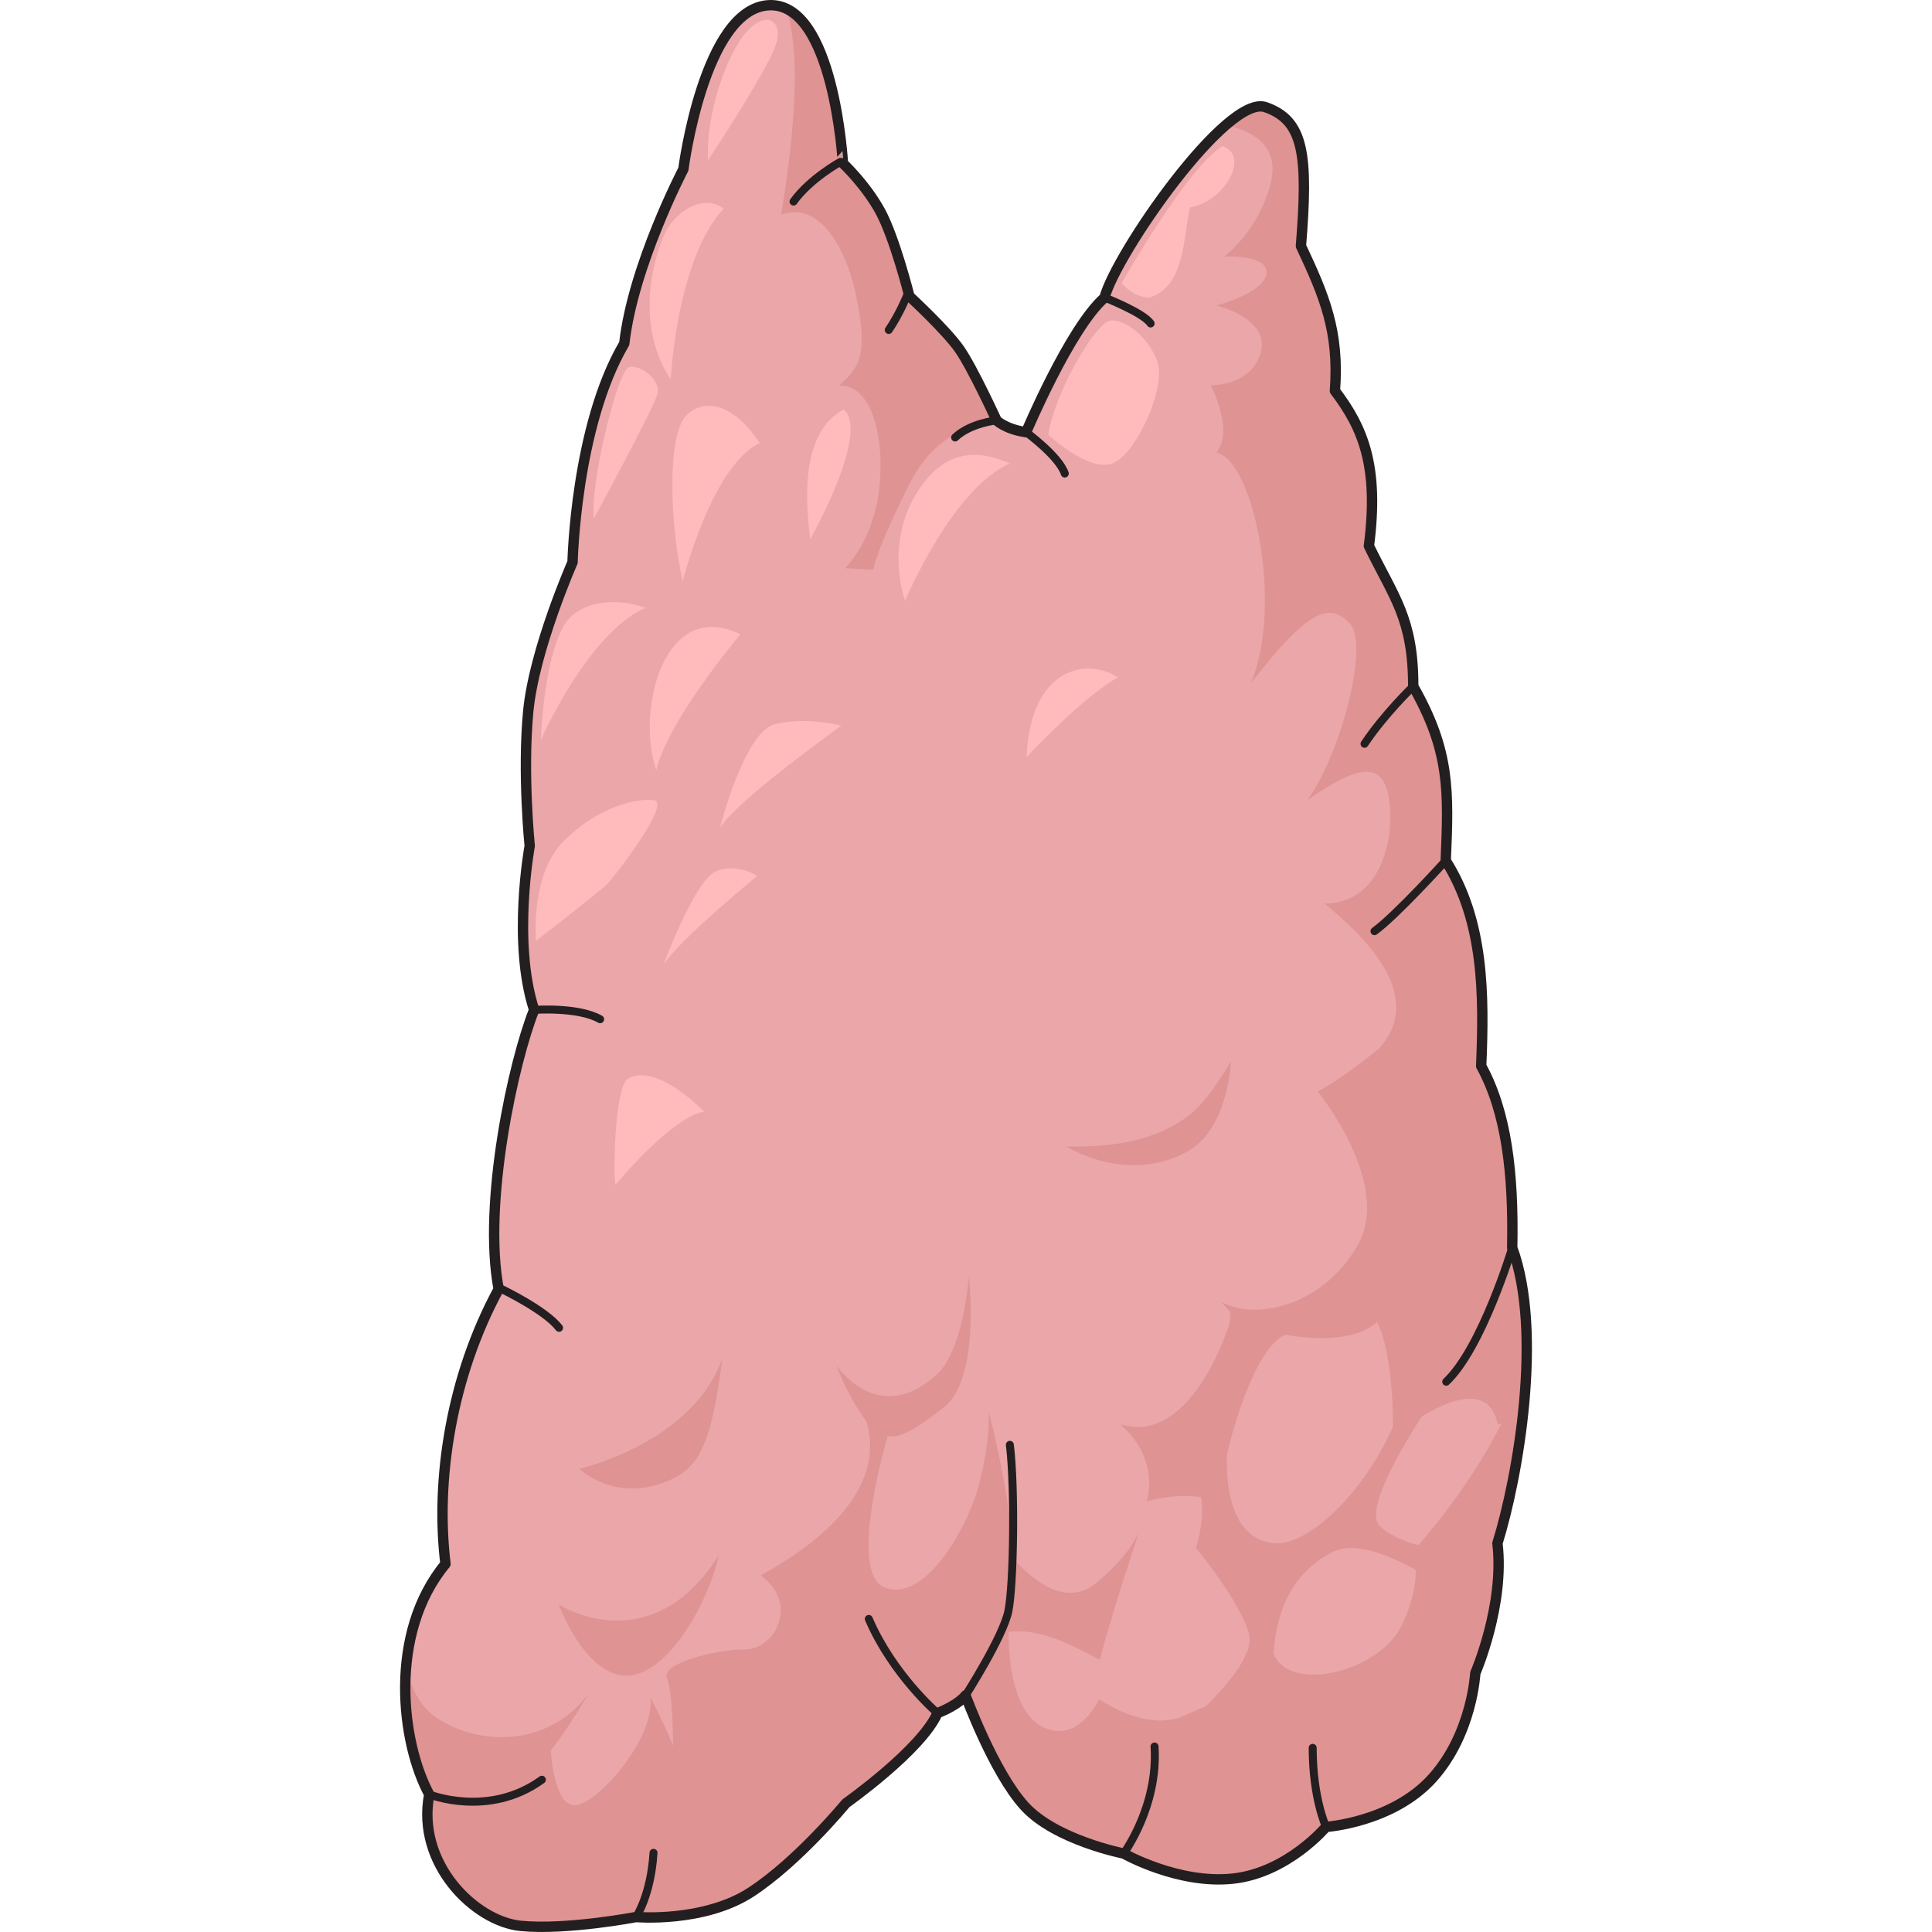
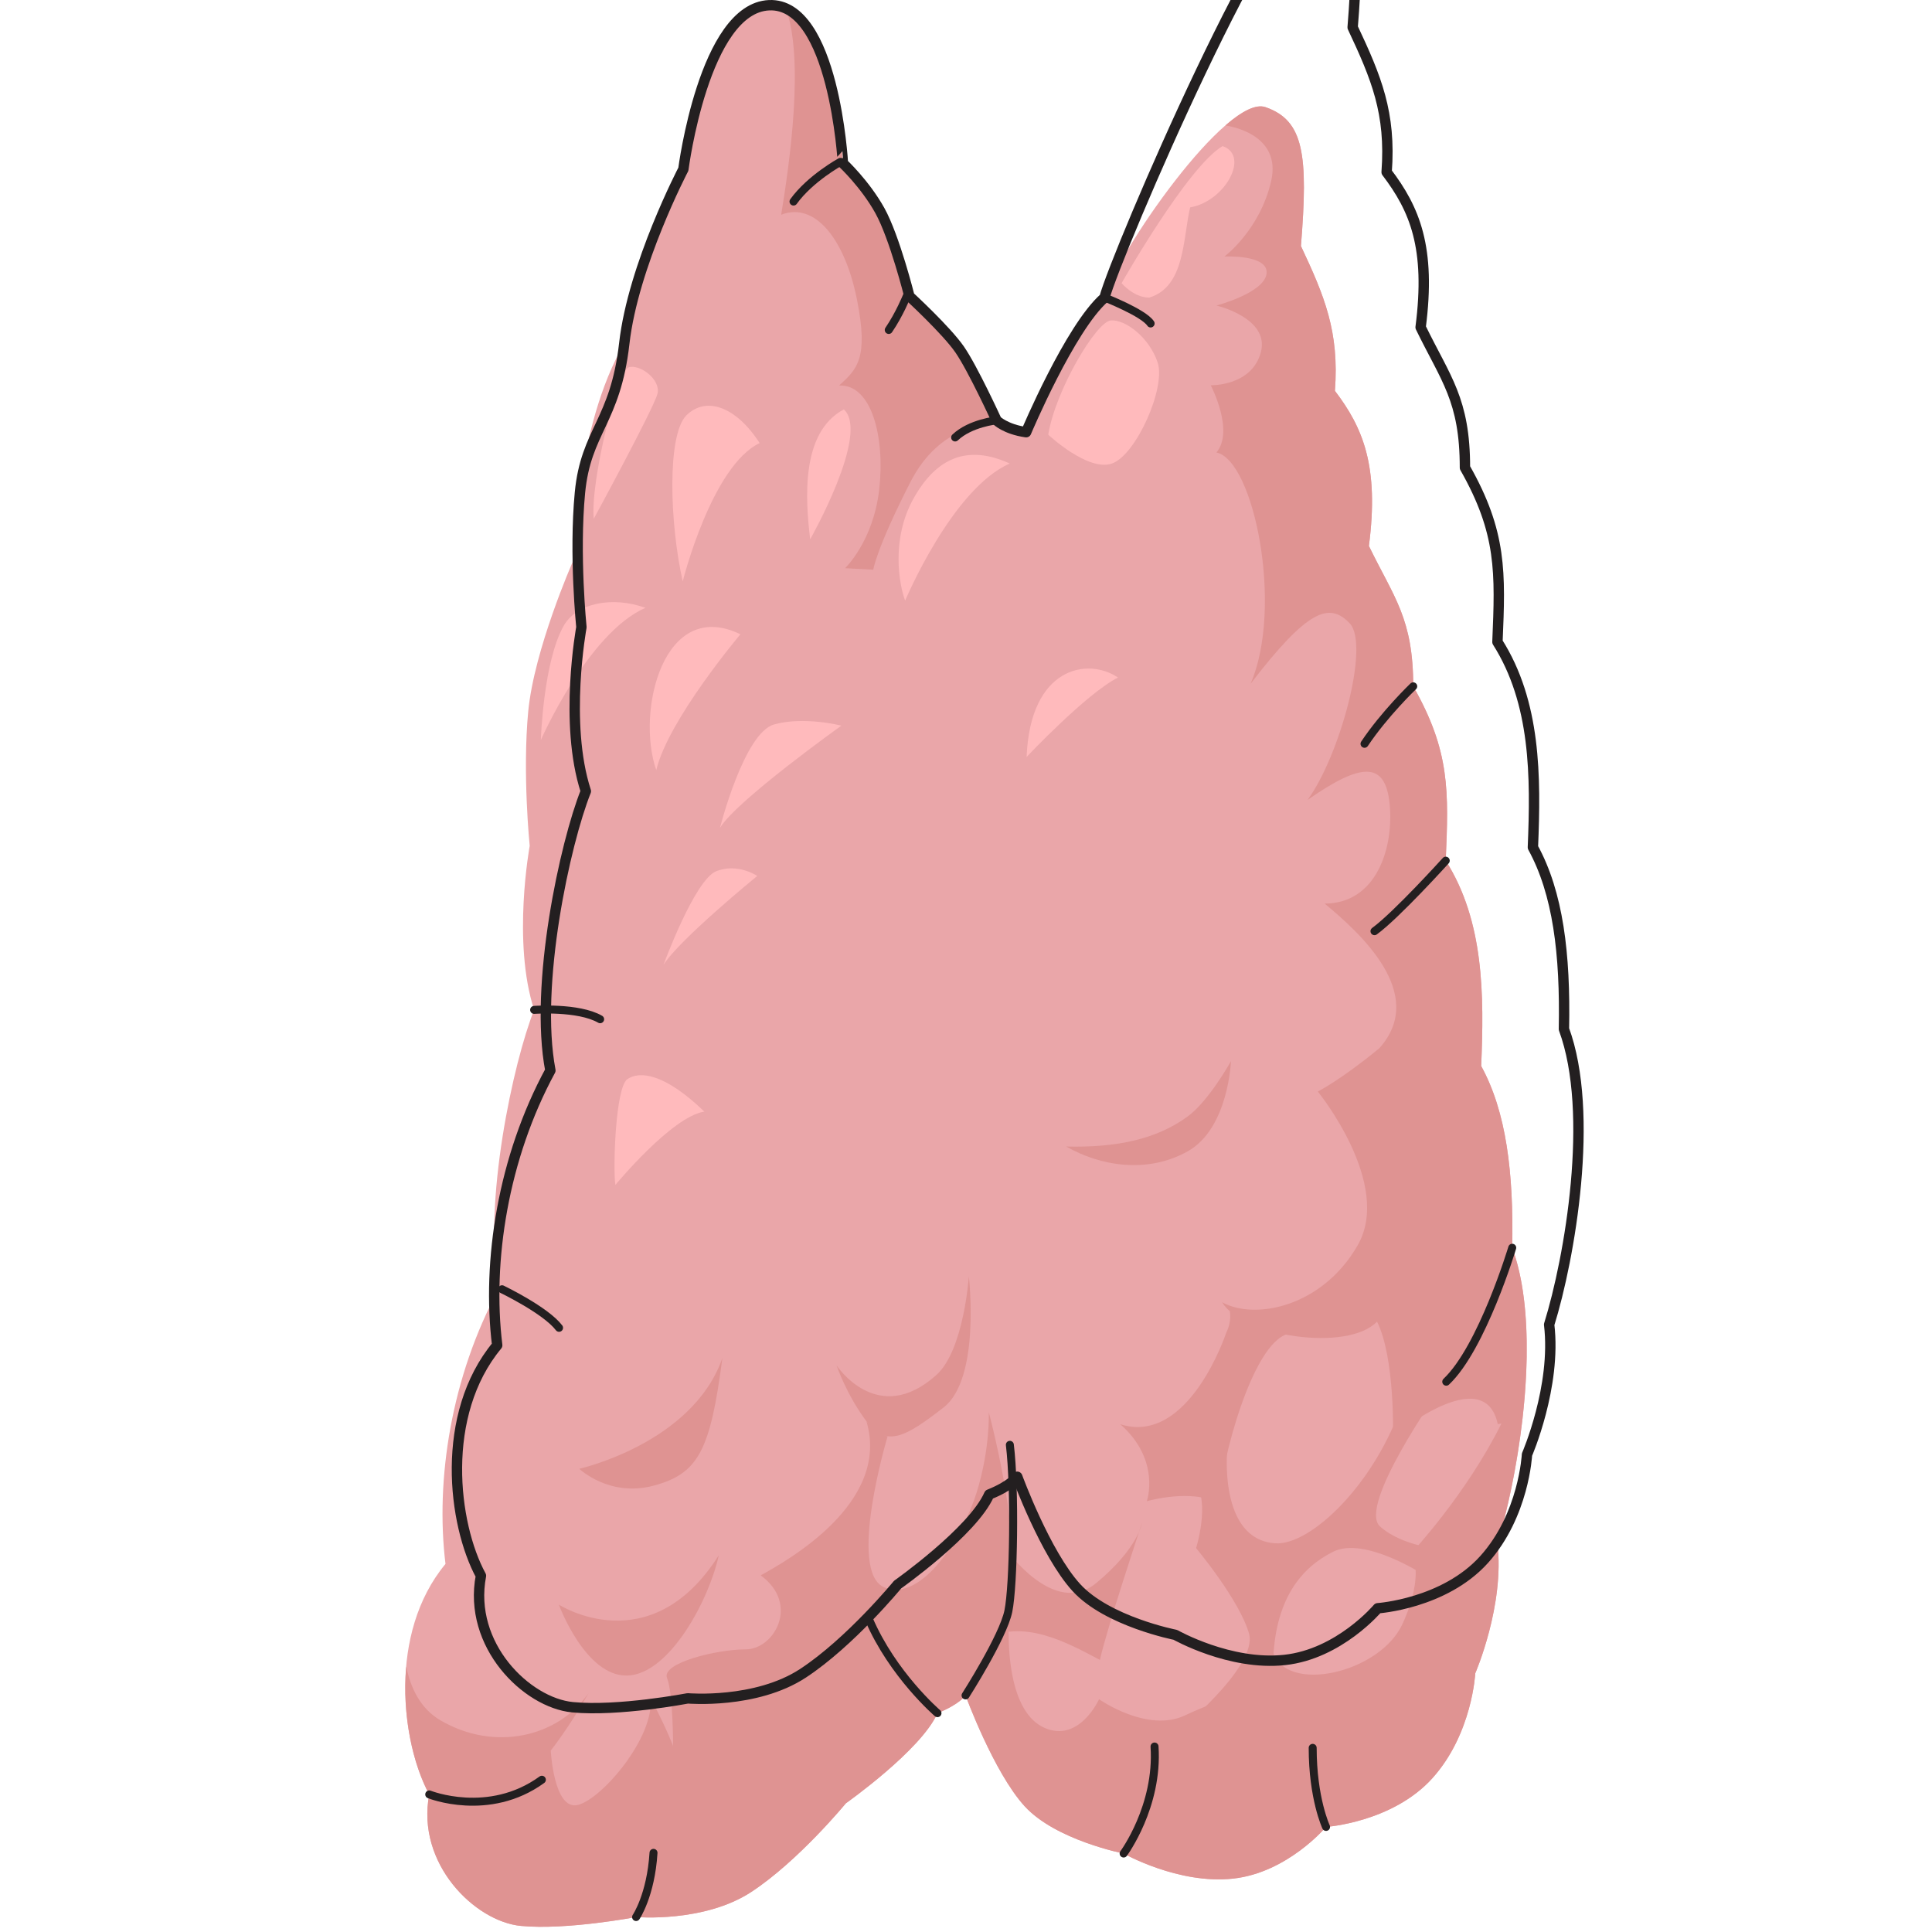
<svg xmlns="http://www.w3.org/2000/svg" version="1.1" id="Layer_1" width="800px" height="800px" viewBox="0 0 141.954 242.29" enable-background="new 0 0 141.954 242.29" xml:space="preserve">
  <g>
    <path fill="#EAA6A9" d="M78.518,54.202c-2.594-0.371-3.705-1.482-3.705-1.482s-2.966-6.484-4.633-8.894s-6.299-6.671-6.299-6.671   s-1.854-7.411-3.706-10.746s-4.632-5.93-4.632-5.93S54.431,0.284,46.278,0.655c-8.152,0.37-10.746,20.566-10.746,20.566   s-6.301,12.043-7.412,21.863c-6.114,10.376-6.485,27.423-6.485,27.423s-4.817,10.932-5.559,18.714s0.186,16.861,0.186,16.861   s-2.224,12.043,0.556,20.566c-2.594,6.485-6.486,24.273-4.447,35.02c-5.929,10.932-7.967,23.901-6.67,34.463   c-7.226,8.708-5.559,22.419-2.038,28.904c-1.667,8.709,5.745,15.935,11.488,16.49s14.452-1.111,14.452-1.111   s8.523,0.74,14.452-3.15s11.858-11.116,11.858-11.116s9.449-6.671,11.487-11.303c2.779-1.111,3.521-2.224,3.521-2.224   s3.52,9.635,7.411,13.896s12.414,5.929,12.414,5.929s6.856,3.892,13.712,3.15s11.673-6.485,11.673-6.485s8.337-0.556,13.34-6.114   s5.374-13.155,5.374-13.155s3.707-8.522,2.78-16.305c2.594-8.338,5.745-26.498,1.854-37.059c0.185-9.449-0.742-17.047-3.892-22.79   c0.371-8.894,0.371-18.158-4.446-25.755c0.37-8.709,0.556-13.711-4.076-21.863c0-8.523-2.408-11.117-5.559-17.603   c1.297-10.005-0.741-14.823-4.262-19.455c0.556-7.411-1.297-11.858-4.262-18.158c0.927-11.487,0.37-15.749-4.447-17.417   S89.822,31.782,88.34,37.341C84.026,41.114,78.518,54.202,78.518,54.202z" />
    <g>
      <path fill="#FFBABC" d="M35.451,72.909c0,0,3.62-14.477,9.651-17.342c-3.016-4.674-6.785-5.881-9.198-3.469    C33.491,54.512,33.792,65.521,35.451,72.909z" />
-       <path fill="#FFBABC" d="M33.943,47.574c0,0,0.754-15.079,6.635-21.413c-2.563-1.96-6.183,0.453-7.389,3.168    C31.405,33.347,29.721,41.241,33.943,47.574z" />
      <path fill="#FFBABC" d="M63.348,75.321c0,0,5.881-14.023,13.119-17.19c-5.277-2.413-9.198-0.754-12.063,4.373    S62.594,73.361,63.348,75.321z" />
      <path fill="#FFBABC" d="M51.436,67.631c0,0,7.539-13.27,4.222-16.286C50.229,54.21,50.833,62.655,51.436,67.631z" />
      <path fill="#FFBABC" d="M42.688,79.544c0,0-9.048,10.705-10.556,17.039C29.569,89.194,33.037,74.868,42.688,79.544z" />
      <path fill="#FFBABC" d="M17.657,92.813c0,0,5.881-13.421,13.119-16.588c-4.223-1.508-8.646-0.576-10.254,2.262    C17.959,83.012,17.657,92.813,17.657,92.813z" />
      <path fill="#FFBABC" d="M24.292,65.067c0,0,7.539-13.873,7.992-15.684c0.453-1.809-2.263-3.77-3.619-3.316    C27.309,46.52,23.839,60.393,24.292,65.067z" />
      <path fill="#FFBABC" d="M78.578,94.925c0,0,7.539-7.992,11.46-9.953C86.269,82.409,79.031,83.614,78.578,94.925z" />
      <path fill="#FFBABC" d="M81.292,54.511c0,0,4.975,4.676,7.991,3.619c3.017-1.055,6.786-9.499,5.73-12.666    s-4.071-5.429-5.881-5.277C87.323,40.337,82.196,48.932,81.292,54.511z" />
      <path fill="#FFBABC" d="M90.489,35.511c0,0,8.294-14.627,12.667-17.19c3.468,1.206,0.302,6.937-4.071,7.69    c-0.905,3.77-0.603,9.952-5.127,11.31C91.997,37.32,90.489,35.511,90.489,35.511z" />
-       <path fill="#FFBABC" d="M38.618,20.13c0,0,7.087-10.707,8.444-14.325c1.113-2.969-0.905-4.675-3.469-1.96    C41.03,6.559,38.316,14.249,38.618,20.13z" />
-       <path fill="#FFBABC" d="M17.051,117.996c0,0-0.753-8.294,3.469-12.517c4.222-4.222,9.048-5.428,11.31-5.127    c2.262,0.303-4.976,9.651-5.881,10.557C25.043,111.813,17.051,117.996,17.051,117.996z" />
      <path fill="#FFBABC" d="M33.035,121.012c0,0,3.92-10.706,6.635-11.762s5.127,0.603,5.127,0.603S34.996,117.845,33.035,121.012z" />
      <path fill="#FFBABC" d="M40.123,103.821c0,0,3.016-11.912,6.785-12.969c3.77-1.055,8.444,0.151,8.444,0.151    S42.234,100.353,40.123,103.821z" />
      <path fill="#FFBABC" d="M27.003,148.607c0,0,7.088-8.597,11.159-9.199c-4.977-4.825-8.144-5.127-9.651-4.071    S26.701,146.497,27.003,148.607z" />
    </g>
    <g>
      <path fill="#DF9392" d="M57.299,37.548c1.49,7.449,0,8.753-2.235,10.802c4.097-0.187,5.774,6.519,5.029,13.036    c-0.745,6.52-4.284,9.871-4.284,9.871l3.539,0.188c0,0,0.372-2.607,4.656-10.989c3.761-7.356,9.957-7.395,11.416-7.294    c-0.405-0.248-0.607-0.441-0.607-0.441s-2.966-6.484-4.633-8.894s-6.299-6.671-6.299-6.671s-1.854-7.411-3.706-10.746    s-4.632-5.93-4.632-5.93S54.63,3.915,48.401,1.065c2.301,6.49,0.473,19.271-0.601,25.865    C52.085,25.255,55.809,30.098,57.299,37.548z M141.285,170.066c0.073-4.973-0.402-9.775-1.807-13.587    c0.185-9.449-0.742-17.047-3.892-22.79c0.371-8.894,0.371-18.158-4.446-25.755c0.37-8.709,0.556-13.711-4.076-21.863    c0-8.523-2.408-11.117-5.559-17.603c1.297-10.005-0.741-14.823-4.262-19.455c0.556-7.411-1.297-11.858-4.262-18.158    c0.927-11.487,0.37-15.749-4.447-17.417c-1.181-0.408-2.907,0.489-4.861,2.152l-0.147,0.153c0,0,7.143,0.856,5.714,7    s-5.856,9.429-5.856,9.429s5.57-0.285,5.285,2.143c-0.285,2.429-6.285,4-6.285,4s6.715,1.572,5.571,5.857    s-6.286,4.143-6.286,4.143s3.001,5.715,0.715,8.429c4.714,1,8.429,19.429,4.285,29c7.143-9.286,9.857-10.286,12.429-7.571    c2.571,2.714-1.286,16.714-5.286,22.143c6.571-4.572,9.715-5.001,10.286,0.428s-1.572,12.572-8.144,12.572    c4.286,3.57,13.001,11.285,6.857,18.143c-4.857,3.999-7.715,5.428-7.715,5.428s9.429,11.572,5,19.286s-12.857,9.429-17,7.143    c2.571,4.286,15.713,6.285,19.428,2.428c2.286,4.571,2,14.429,2,14.429s11.43-9.571,13.144-1.571    c0.157-0.015,0.303-0.051,0.457-0.071c-4.45,8.938-11.254,16.193-11.254,16.193s1.704,2.651-1.137,8.902    s-14.774,8.902-16.29,3.409c-0.758,3.788-4.167,8.146-9.281,10.229c0.568-0.379,7.326-4.429,6.758-9.543    c-0.947,5.304-3.709,5.115-8.444,7.389s-10.815-2.013-10.815-2.013s-2.463,5.493-6.819,3.6s-5.114-10.04-4.167-17.806    s-2.842-21.783-2.842-21.783s0.189,4.546-1.515,10.039s-6.819,13.827-11.555,11.934s0.379-18.942,0.379-18.942    s-1.326-0.379-2.652-1.894c3.03,10.229-9.85,17.426-13.259,19.32c4.925,3.599,1.704,9.281-1.895,9.281s-10.607,1.705-9.85,3.6    s0.758,8.523,0.758,8.523s-0.758-2.083-2.842-6.062c0.568,4.925-6.062,12.691-9.092,13.449s-3.41-6.819-3.41-6.819    s2.273-2.841,4.736-7.198c-3.788,5.493-11.744,7.388-18.563,3.41c-2.529-1.476-3.754-4.071-4.296-6.753    c-0.542,6.187,0.858,12.311,2.884,16.042c-1.667,8.709,5.745,15.935,11.488,16.49s14.452-1.111,14.452-1.111    s8.523,0.74,14.452-3.15s11.858-11.116,11.858-11.116s9.449-6.671,11.487-11.303c2.779-1.111,3.521-2.224,3.521-2.224    s3.52,9.635,7.411,13.896s12.414,5.929,12.414,5.929s6.856,3.892,13.712,3.15s11.673-6.485,11.673-6.485s8.337-0.556,13.34-6.114    s5.374-13.155,5.374-13.155s3.707-8.522,2.78-16.305c1.165-3.745,2.438-9.475,3.139-15.604c0,0,0.003-0.001,0.004-0.001    c0.013-0.109,0.021-0.222,0.032-0.332c0.083-0.747,0.158-1.499,0.222-2.255c0.011-0.123,0.022-0.244,0.032-0.366    c0.063-0.782,0.111-1.566,0.15-2.351c0.012-0.215,0.023-0.43,0.032-0.645c0.027-0.646,0.048-1.292,0.058-1.935    C141.291,170.056,141.288,170.061,141.285,170.066z" />
      <path fill="#DF9392" d="M103.604,167.155c0,0-4.675,14.175-13.271,11.461c5.127,4.523,3.318,9.649,3.318,9.649    s5.729-1.659,9.047,0.302c0.302-5.579,4.223-20.056,8.596-21.262c-3.771-1.658-7.238-2.865-7.238-2.865    S104.357,165.647,103.604,167.155z" />
      <path fill="#DF9392" d="M109.786,193.544c4.388,0.274,12.515-7.39,15.983-17.794c5.73-6.785,4.524-1.356,4.524-1.356    s-10.255,14.476-7.39,17.039s7.842,2.865,7.842,2.865l-2.413,3.167c0,0-7.39-4.825-11.31-2.865s-7.388,5.88-7.539,14.174    c-0.604,3.921-2.262,7.691-2.262,7.691l-10.254,1.206c0,0,10.707-8.595,9.5-12.817s-6.636-10.706-6.636-10.706    s1.81-5.73-0.15-8.294c2.262-4.223,4.071-4.223,4.071-4.223S102.548,193.092,109.786,193.544z" />
      <path fill="#DF9392" d="M76.008,194.298c0,0,6.031,8.595,11.31,4.222s5.73-7.539,5.73-7.539s-4.374,13.119-5.278,17.19    c-4.523-2.413-9.651-5.127-14.627-2.563c1.659-8.294,1.961-10.707,1.961-10.707" />
      <path fill="#DF9392" d="M19.915,201.234c0,0,11.46,7.389,20.057-6.184c-1.207,5.579-6.184,14.928-11.461,15.079    S19.915,201.234,19.915,201.234z" />
      <path fill="#DF9392" d="M22.479,184.197c0,0,14.175-3.166,17.944-13.873c-1.509,11.61-3.017,14.475-8.596,15.983    S22.479,184.197,22.479,184.197z" />
      <path fill="#DF9392" d="M54.746,171.229c0,0,5.127,7.841,12.516,1.206c3.457-3.104,4.072-12.365,4.072-12.365    s1.508,12.817-3.167,16.437s-7.14,5.129-9.677,1.735S54.746,171.229,54.746,171.229z" />
      <path fill="#DF9392" d="M104.205,133.079c0,0-0.302,8.444-5.429,11.31s-11.009,1.809-15.23-0.604    c6.334,0.151,11.31-0.905,15.23-3.77C101.447,138.064,104.205,133.079,104.205,133.079z" />
    </g>
-     <path fill="none" stroke="#231F20" stroke-width="1.3" stroke-linecap="round" stroke-linejoin="round" stroke-miterlimit="10" d="   M78.518,54.202c-2.594-0.371-3.705-1.482-3.705-1.482s-2.966-6.484-4.633-8.894s-6.299-6.671-6.299-6.671   s-1.854-7.411-3.706-10.746s-4.632-5.93-4.632-5.93S54.431,0.284,46.278,0.655c-8.152,0.37-10.746,20.566-10.746,20.566   s-6.301,12.043-7.412,21.863c-6.114,10.376-6.485,27.423-6.485,27.423s-4.817,10.932-5.559,18.714s0.186,16.861,0.186,16.861   s-2.224,12.043,0.556,20.566c-2.594,6.485-6.486,24.273-4.447,35.02c-5.929,10.932-7.967,23.901-6.67,34.463   c-7.226,8.708-5.559,22.419-2.038,28.904c-1.667,8.709,5.745,15.935,11.488,16.49s14.452-1.111,14.452-1.111   s8.523,0.74,14.452-3.15s11.858-11.116,11.858-11.116s9.449-6.671,11.487-11.303c2.779-1.111,3.521-2.224,3.521-2.224   s3.52,9.635,7.411,13.896s12.414,5.929,12.414,5.929s6.856,3.892,13.712,3.15s11.673-6.485,11.673-6.485s8.337-0.556,13.34-6.114   s5.374-13.155,5.374-13.155s3.707-8.522,2.78-16.305c2.594-8.338,5.745-26.498,1.854-37.059c0.185-9.449-0.742-17.047-3.892-22.79   c0.371-8.894,0.371-18.158-4.446-25.755c0.37-8.709,0.556-13.711-4.076-21.863c0-8.523-2.408-11.117-5.559-17.603   c1.297-10.005-0.741-14.823-4.262-19.455c0.556-7.411-1.297-11.858-4.262-18.158c0.927-11.487,0.37-15.749-4.447-17.417   S89.822,31.782,88.34,37.341C84.026,41.114,78.518,54.202,78.518,54.202z" />
+     <path fill="none" stroke="#231F20" stroke-width="1.3" stroke-linecap="round" stroke-linejoin="round" stroke-miterlimit="10" d="   M78.518,54.202c-2.594-0.371-3.705-1.482-3.705-1.482s-2.966-6.484-4.633-8.894s-6.299-6.671-6.299-6.671   s-1.854-7.411-3.706-10.746s-4.632-5.93-4.632-5.93S54.431,0.284,46.278,0.655c-8.152,0.37-10.746,20.566-10.746,20.566   s-6.301,12.043-7.412,21.863s-4.817,10.932-5.559,18.714s0.186,16.861,0.186,16.861   s-2.224,12.043,0.556,20.566c-2.594,6.485-6.486,24.273-4.447,35.02c-5.929,10.932-7.967,23.901-6.67,34.463   c-7.226,8.708-5.559,22.419-2.038,28.904c-1.667,8.709,5.745,15.935,11.488,16.49s14.452-1.111,14.452-1.111   s8.523,0.74,14.452-3.15s11.858-11.116,11.858-11.116s9.449-6.671,11.487-11.303c2.779-1.111,3.521-2.224,3.521-2.224   s3.52,9.635,7.411,13.896s12.414,5.929,12.414,5.929s6.856,3.892,13.712,3.15s11.673-6.485,11.673-6.485s8.337-0.556,13.34-6.114   s5.374-13.155,5.374-13.155s3.707-8.522,2.78-16.305c2.594-8.338,5.745-26.498,1.854-37.059c0.185-9.449-0.742-17.047-3.892-22.79   c0.371-8.894,0.371-18.158-4.446-25.755c0.37-8.709,0.556-13.711-4.076-21.863c0-8.523-2.408-11.117-5.559-17.603   c1.297-10.005-0.741-14.823-4.262-19.455c0.556-7.411-1.297-11.858-4.262-18.158c0.927-11.487,0.37-15.749-4.447-17.417   S89.822,31.782,88.34,37.341C84.026,41.114,78.518,54.202,78.518,54.202z" />
    <path fill="none" stroke="#231F20" stroke-linecap="round" stroke-linejoin="round" stroke-miterlimit="10" d="M70.921,212.622   c0,0,4.703-7.34,5.367-10.564s0.854-15.364,0.189-20.865" />
    <path fill="none" stroke="#231F20" stroke-linecap="round" stroke-linejoin="round" stroke-miterlimit="10" d="M74.813,52.72   c0,0-3.3,0.332-5.2,2.143" />
-     <path fill="none" stroke="#231F20" stroke-linecap="round" stroke-linejoin="round" stroke-miterlimit="10" d="M78.518,54.202   c0,0,4.123,3.012,4.847,5.184" />
    <path fill="none" stroke="#231F20" stroke-linecap="round" stroke-linejoin="round" stroke-miterlimit="10" d="M88.341,37.31   c0,0,4.885,1.899,5.79,3.257" />
    <path fill="none" stroke="#231F20" stroke-linecap="round" stroke-linejoin="round" stroke-miterlimit="10" d="M63.55,37.129   c0,0-0.904,2.261-2.262,4.252" />
    <path fill="none" stroke="#231F20" stroke-linecap="round" stroke-linejoin="round" stroke-miterlimit="10" d="M55.227,20.3   c0,0-3.8,2.081-5.881,4.977" />
    <path fill="none" stroke="#231F20" stroke-linecap="round" stroke-linejoin="round" stroke-miterlimit="10" d="M67.4,214.846   c0,0-5.613-4.816-8.613-11.816" />
    <path fill="none" stroke="#231F20" stroke-linecap="round" stroke-linejoin="round" stroke-miterlimit="10" d="M90.746,232.447   c0,0,4.375-5.918,3.875-13.418" />
    <path fill="none" stroke="#231F20" stroke-linecap="round" stroke-linejoin="round" stroke-miterlimit="10" d="M116.131,229.112   c0,0-1.677-3.584-1.677-9.917" />
    <path fill="none" stroke="#231F20" stroke-linecap="round" stroke-linejoin="round" stroke-miterlimit="10" d="M29.603,240.415   c0,0,1.851-2.72,2.185-8.053" />
    <path fill="none" stroke="#231F20" stroke-linecap="round" stroke-linejoin="round" stroke-miterlimit="10" d="M3.662,225.036   c0,0,7.458,2.992,14.125-1.841" />
    <path fill="none" stroke="#231F20" stroke-linecap="round" stroke-linejoin="round" stroke-miterlimit="10" d="M16.817,126.649   c0,0,5.544-0.404,8.278,1.173" />
    <path fill="none" stroke="#231F20" stroke-linecap="round" stroke-linejoin="round" stroke-miterlimit="10" d="M12.792,161.684   c0,0,5.47,2.628,7.151,4.837" />
    <path fill="none" stroke="#231F20" stroke-linecap="round" stroke-linejoin="round" stroke-miterlimit="10" d="M131.141,107.935   c0,0-6.187,6.845-8.937,8.845" />
    <path fill="none" stroke="#231F20" stroke-linecap="round" stroke-linejoin="round" stroke-miterlimit="10" d="M139.479,156.479   c0,0-3.774,12.55-8.274,16.8" />
    <path fill="none" stroke="#231F20" stroke-linecap="round" stroke-linejoin="round" stroke-miterlimit="10" d="M127.064,86.071   c0,0-3.61,3.458-6.11,7.208" />
  </g>
</svg>